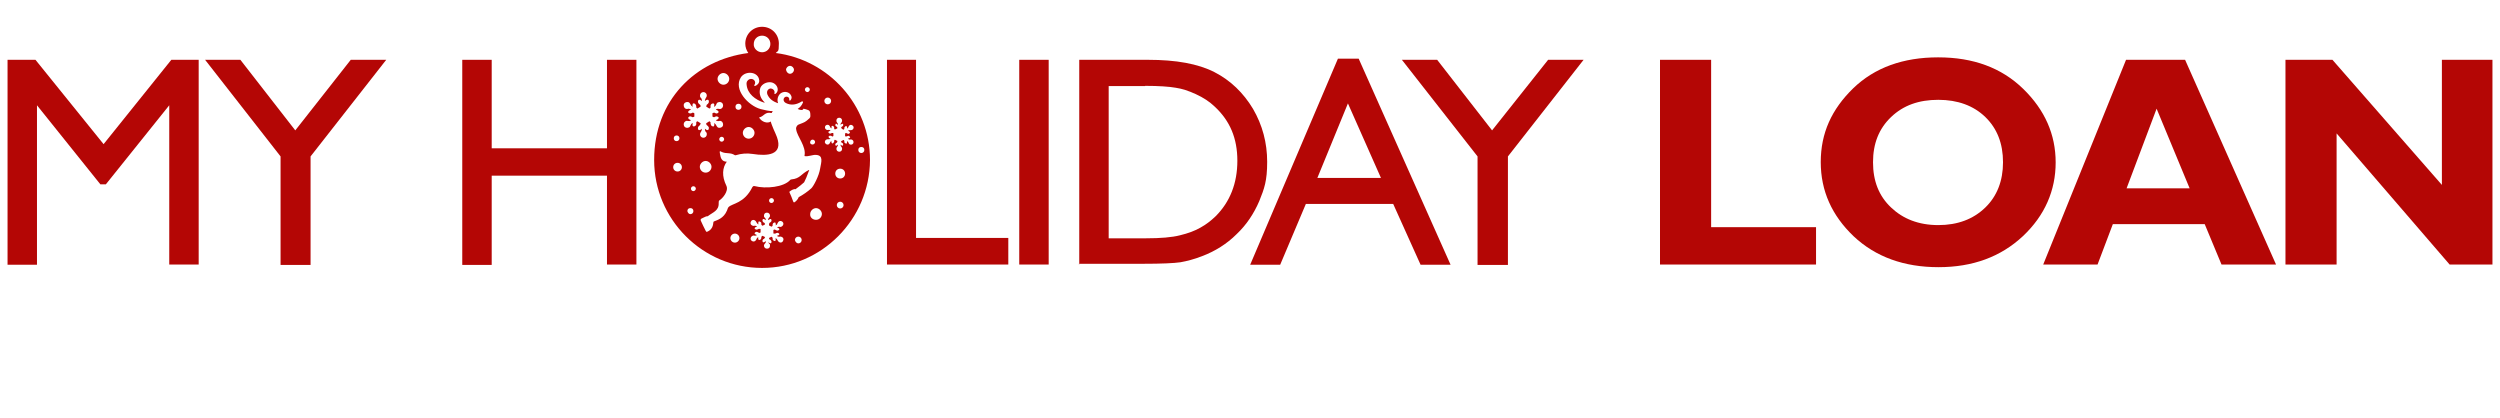
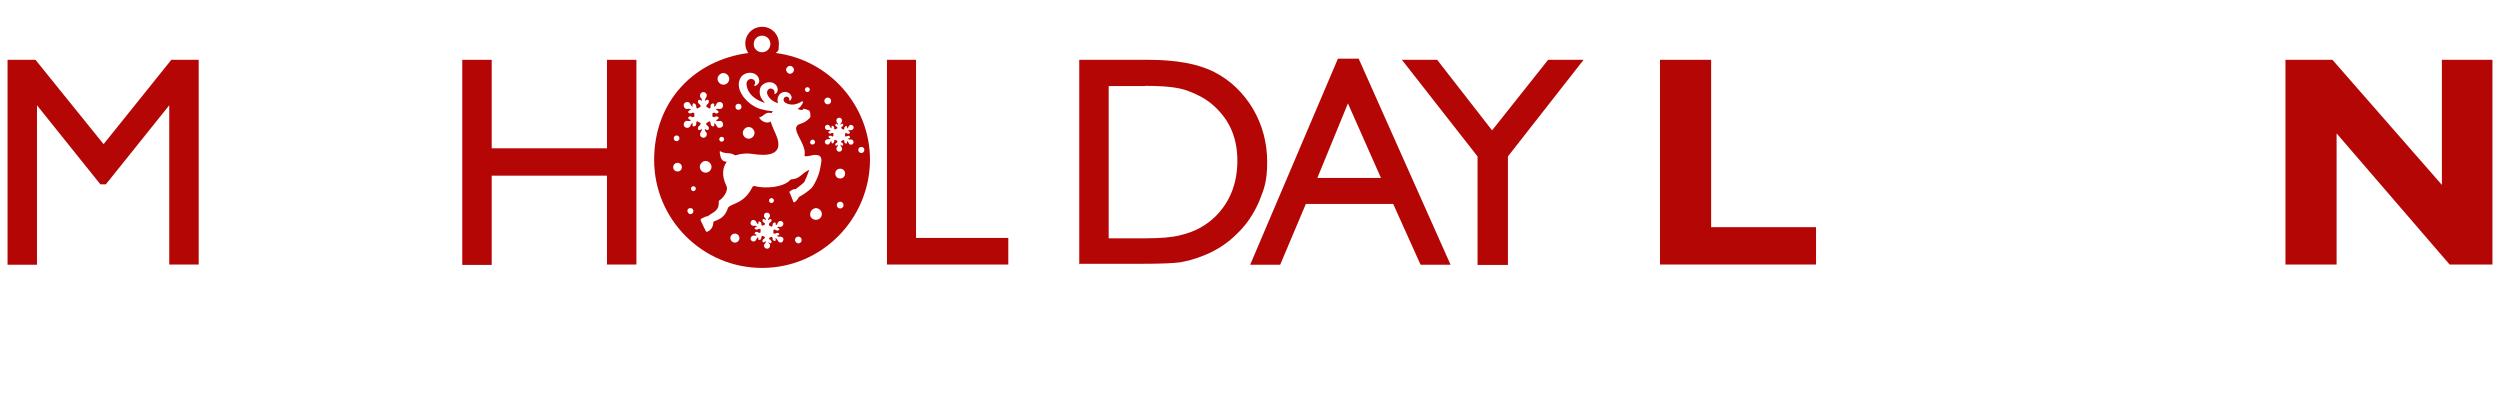
<svg xmlns="http://www.w3.org/2000/svg" version="1.1" viewBox="0 0 1325 221.7">
  <defs>
    <style>
      .cls-1, .cls-2 {
        fill: #b40605;
      }

      .cls-2 {
        fill-rule: evenodd;
      }
    </style>
  </defs>
  <g>
    <g id="Layer_1">
      <g>
        <g>
          <path class="cls-1" d="M90.7,31.7h14.6v108.5h-15.6V55.8l-33.6,41.9h-2.9L19.6,55.8v84.5H4V31.7h14.8l36.1,44.7,35.9-44.7Z" />
-           <path class="cls-1" d="M185.9,31.7h18.8l-40.1,51.2v57.5h-15.9v-57.5l-40-51.2h18.7l29.1,37.4,29.4-37.4Z" />
          <path class="cls-1" d="M321.7,31.7h15.6v108.5h-15.6v-47.1h-61.1v47.3h-15.6V31.7h15.6v46.9h61.1V31.7h0Z" />
          <path class="cls-1" d="M469.9,31.7h15.6v94.4h48.9v14.1h-64.3V31.7h-.2Z" />
-           <path class="cls-1" d="M540.2,31.7h15.6v108.5h-15.6V31.7Z" />
          <path class="cls-1" d="M572,140.3V31.7h36.5c14.8,0,26.5,2.1,35.1,6.5,8.6,4.4,15.4,11,20.5,19.5,5,8.6,7.5,18,7.5,28.1s-1.5,14.1-4.2,20.8c-2.8,6.5-6.7,12.5-12,17.5-5.2,5.2-11.5,9.1-18.4,11.7-4.1,1.6-8,2.6-11.4,3.2-3.4.5-10.1.8-19.5.8h-34.3v.3h.2ZM606.9,45.6h-19.3v80.7h19.8c7.6,0,13.8-.5,18-1.6,4.2-1,8-2.4,10.9-4.1,2.9-1.6,5.5-3.6,8-6,7.6-7.6,11.5-17.5,11.5-29.4s-3.9-21.1-11.9-28.6c-2.9-2.8-6.2-4.9-10.1-6.7s-7.3-2.9-10.7-3.4c-3.4-.6-8.9-1-16.2-1Z" />
          <path class="cls-1" d="M709.1,31.1h11l48.7,109.2h-15.9l-14.5-32.2h-46.3l-13.6,32.2h-15.9l46.5-109.2ZM731.9,94.3l-17.5-39.5-16.2,39.5h33.8Z" />
          <path class="cls-1" d="M820.5,31.7h18.8l-40.1,51.2v57.5h-16.1v-57.5l-40.1-51.2h18.7l29.1,37.4,29.7-37.4Z" />
          <path class="cls-1" d="M962.5,120.4v19.8h-82.7V31.7h27.1v88.7h55.6Z" />
-           <path class="cls-1" d="M1027.3,30.4c18.5,0,33.5,5.5,45,16.7,11.5,11.2,17.2,24.2,17.2,39s-5.7,28.1-17.4,39.1c-11.7,10.9-26.5,16.4-44.7,16.4s-33.3-5.4-45-16.4c-11.5-11-17.4-24-17.4-39.3s5.7-27.9,17.2-39.1c11.4-11,26.5-16.4,45-16.4ZM1027.3,119.3c10.2,0,18.5-3.1,24.9-9.3,6.2-6,9.4-14.1,9.4-24s-3.1-17.9-9.4-24c-6.2-6-14.6-9.1-24.9-9.1s-18.5,2.9-25,9.1c-6.5,6.2-9.6,14.1-9.6,24s3.1,17.9,9.6,24c6.3,6,14.6,9.3,25,9.3Z" />
-           <path class="cls-1" d="M1158.1,31.7l48.2,108.5h-28.9l-8.9-21.4h-48.7l-8.1,21.4h-28.8l43.9-108.5s31.3,0,31.3,0ZM1160.5,99.8l-17.5-42.2-15.9,42.2h33.5Z" />
          <path class="cls-1" d="M1321,31.7v108.5h-22.7l-59.9-69.5v69.5h-27.1V31.7h24.9l58,66.3V31.7h27Z" />
        </g>
        <path class="cls-2" d="M403.9,142c-31.5,0-57.2-25.7-57.2-57.2s21.6-53,49.9-56.7c-1-1.5-1.6-3.1-1.6-5,0-4.9,3.9-8.9,8.9-8.9s8.9,3.9,8.9,8.9-.6,3.6-1.6,5c28.1,3.6,49.9,27.6,49.9,56.7-.2,31.5-25.7,57.2-57.2,57.2h0ZM367.5,101.3c.6,0,1.3-.6,1.3-1.3s-.6-1.3-1.3-1.3-1.3.6-1.3,1.3.6,1.3,1.3,1.3h0ZM382.5,75.1c.6,0,1.3-.6,1.3-1.3s-.6-1.3-1.3-1.3-1.3.6-1.3,1.3.6,1.3,1.3,1.3h0ZM432.5,116.5c1.8,0,3.1-1.5,3.1-3.1s-1.5-3.1-3.1-3.1-3.1,1.5-3.1,3.1c-.2,1.8,1.3,3.1,3.1,3.1h0ZM389.5,128.6c1.3,0,2.4-1.1,2.4-2.4s-1.1-2.4-2.4-2.4-2.4,1.1-2.4,2.4,1.1,2.4,2.4,2.4h0ZM456.5,81.1c.8,0,1.6-.6,1.6-1.6s-.6-1.6-1.6-1.6-1.6.6-1.6,1.6.8,1.6,1.6,1.6h0ZM365.9,113.5c.8,0,1.6-.6,1.6-1.6s-.6-1.6-1.6-1.6-1.6.6-1.6,1.6c.2.8.8,1.6,1.6,1.6h0ZM396.8,73.5c1.8,0,3.1-1.5,3.1-3.1s-1.5-3.1-3.1-3.1-3.1,1.5-3.1,3.1,1.3,3.1,3.1,3.1h0ZM374,91.5c1.8,0,3.1-1.5,3.1-3.1s-1.5-3.1-3.1-3.1-3.1,1.5-3.1,3.1,1.3,3.1,3.1,3.1h0ZM438.7,55.3c1,0,1.8-.8,1.8-1.8s-.8-1.8-1.8-1.8-1.8.8-1.8,1.8.8,1.8,1.8,1.8h0ZM359.1,90.9c1.3,0,2.3-1,2.3-2.3s-1-2.3-2.3-2.3-2.3,1-2.3,2.3,1,2.3,2.3,2.3h0ZM408.9,107.6c.6,0,1.3-.6,1.3-1.3s-.6-1.3-1.3-1.3-1.3.6-1.3,1.3c0,.8.6,1.3,1.3,1.3h0ZM430.7,76.6c.6,0,1.3-.6,1.3-1.3s-.6-1.3-1.3-1.3-1.3.6-1.3,1.3c-.2.8.5,1.3,1.3,1.3h0ZM445.3,110.5c1,0,1.8-.8,1.8-1.8s-.8-1.8-1.8-1.8-1.8.8-1.8,1.8c0,1,.8,1.8,1.8,1.8h0ZM391.4,58.2c.8,0,1.6-.6,1.6-1.6s-.6-1.6-1.6-1.6-1.6.6-1.6,1.6.6,1.6,1.6,1.6h0ZM418.7,39.1c1.1,0,2.1-1,2.1-2.1s-1-2.1-2.1-2.1-2.1,1-2.1,2.1c.2,1.1,1,2.1,2.1,2.1h0ZM423.1,129c1,0,1.8-.8,1.8-1.8s-.8-1.8-1.8-1.8-1.8.8-1.8,1.8c.2,1,1,1.8,1.8,1.8h0ZM445.3,94.6c1.5,0,2.6-1.1,2.6-2.6s-1.1-2.6-2.6-2.6-2.6,1.1-2.6,2.6c0,1.5,1.1,2.6,2.6,2.6h0ZM358.6,74.8c.8,0,1.5-.6,1.5-1.5s-.6-1.5-1.5-1.5-1.5.6-1.5,1.5.6,1.5,1.5,1.5h0ZM427.9,48.8c.6,0,1.3-.6,1.3-1.3s-.6-1.3-1.3-1.3-1.3.6-1.3,1.3c0,.6.6,1.3,1.3,1.3h0ZM383.4,44.9c1.8,0,3.1-1.5,3.1-3.1s-1.5-3.1-3.1-3.1-3.1,1.5-3.1,3.1,1.5,3.1,3.1,3.1h0ZM422.8,57.7h0s0-.2,0,0c1.3-.8,2.1-1.8,2.8-3.4,0-.2,0-.3-.2-.5s-.3-.2-.5,0c-2.6,1.6-5.5,2.3-8.4.8-1.5-.8-1.5-2.4-.5-3.1s2.6,0,2.3,1.5q0,.2.2.3h.3c.6-.5,1-1.6.6-2.4-.8-2.1-3.4-2.8-5.4-1.6-1.6,1-2.4,3.4-1.6,5.4h0c-2.6-.8-4.7-2.3-5.7-4.7-.6-1.8.5-2.9,1.6-3.1,1.5,0,2.6,1.3,2.1,2.6q0,.2.2.3h.3c2.9-1.9.6-6.7-3.6-6.2-1.9.2-4.1,1.5-4.5,3.6-.6,2.8.5,5.2,2.4,7v.2h-.2c-4.7-1.5-8.9-4.7-9.3-9.6-.2-1.5.6-2.4,1.5-2.8,2.1-.8,3.9,1.3,2.6,3.1v.3c0,.2.2.2.3.2,1.1-.3,2.4-1.5,2.3-2.9-.3-4.7-7.1-5.5-9.7-1.8-4.2,6.5,3.9,15.1,10.4,16.9,2.4.6,4.5,1.1,6.5,1.1h0c-.2.3-.5.6-.6,1h-.2c-3.4-.8-3.9,1.8-6.3,2.3-.2,0-.2.3.2.6,1,1.6,3.9,2.9,5.8,1.6h0c.3,1.3,1,2.8,1.5,4.1.6,1.3,1.3,2.9,1.8,4.2,3.4,9.6-5.2,10.1-12.8,8.9-3.2-.5-6.2-.2-8.8.6-.3.2-.5,0-.8,0-2.3-1.5-4.4-.6-6.7-1.6-.8-.3-1.1-.6-1.1-.5-.2.2-.2.8,0,1.5.3,2.3,1.1,4.1,3.6,4.1h0c-2.3,3.1-2.8,7.5-.2,12.8,1.3,2.8-2.1,6.7-3.6,7.6-.5.3-.5.8-.5,1.5.2,4.1-3.1,4.9-5.8,7h0c-.3,0-.6,0-1.1.2-.6.3-1.8.8-2.3,1.1q-.5.3-.3,1c.3.6.8,1.8,1.3,2.8.5,1.1,1,2.1,1.3,2.6q.3.6.6.6c4.1-1.6,3.1-5.2,3.7-5.5,1.9-.8,5.2-1.6,7-5.8.3-.8.5-1.5.8-1.8,1.9-2.1,8.3-1.8,12.7-10.7.2-.3.6-.6,1-.5,6.2,1.6,15.6.6,19-3.2.2-.2.3-.3.6-.3,4.9-.5,5-2.9,9.3-5h.2c-1.3,3.6-1.9,4.9-2.6,6.3,0,.2-.2.2-.2.3-1.5,1.3-1.8,1.6-4.5,3.6h0c-.8-.3-2.1.5-2.8,1-.3.2-.6.3-.3.8.3.6,1.5,3.4,1.9,4.7q.2.5.5.5c1-.5,2.1-1.8,2.4-2.8h0c2.4-1.3,4.7-2.9,6.7-4.7,1.1-1,4.1-6.5,4.7-10.6.6-3.4,1.8-6.8-2.1-7.1-1.9-.2-4.4,1.1-6.2.6v-.2c1-4.9-3.9-10.1-4.4-13.8-.2-.8,0-1.3.3-1.8s.6-.8,1.5-1.1c2.8-1.1,2.9-1,5.2-3.1.3-.3.5-.6.5-1.3s0-1.6-.3-2.3-1-.8-1.5-1-1-.3-1.9-.5c-.2,1-1.6.8-2.9.2h0ZM403.9,27.7c2.4,0,4.4-1.9,4.4-4.4s-1.9-4.4-4.4-4.4-4.4,1.9-4.4,4.4c-.2,2.3,1.9,4.4,4.4,4.4h0ZM445.8,67.8c0-.3.2-.5.3-.6.2-.2.3-.2.5-.3.3-.3.3-.5.3-.6,0-.3,0-.6-.2-.6-.2-.2-.3-.2-.6,0-.2.2-.5.3-.6.5h0v-.2c0-.5.2-.8.5-1.1.2-.3.3-.6.3-1,0-.8-.6-1.5-1.5-1.5s-1.5.6-1.5,1.5.2.6.3,1c.3.3.5.6.5,1.1v.2h0c-.2-.2-.5-.3-.6-.5-.3-.2-.5-.2-.6,0s-.2.5-.2.6c0,.3.2.5.3.6s.3.2.5.3c.2,0,.2.3.3.6v.2l-.6.3-.6.3h-.2c-.2-.2-.3-.5-.3-.5v-.6c0-.3-.2-.5-.5-.6-.2-.2-.5-.3-.6-.2-.2,0-.3.3-.3.6v.8h0l-.2-.2c-.3-.2-.6-.5-.6-.8-.2-.3-.3-.6-.6-.8-.6-.3-1.5-.2-1.9.5-.3.6-.2,1.5.5,1.9.3.2.6.2,1,.2.3-.2.8,0,1.1.2l.2.2h0c-.2,0-.5.2-.8.3-.3.2-.5.3-.3.6,0,.2.3.3.5.5.2.2.5.2.8,0,.2,0,.3-.2.5-.2h.6s.2,0,.2.2v1.3s0,.2-.2.2c-.3.2-.5.2-.6,0s-.3-.2-.5-.2c-.3-.2-.6-.2-.8,0s-.5.3-.5.5.2.3.3.6c.2.2.5.3.8.3h0l-.2.2c-.3.2-.6.3-1.1.2-.3,0-.6,0-1,.2-.6.3-1,1.3-.5,1.9.3.6,1.3,1,1.9.5.3-.2.5-.5.6-.8s.3-.6.6-.8l.2-.2h0c0,.2-.2.5,0,.8,0,.3.2.5.3.6.2,0,.5,0,.6-.2s.3-.3.5-.6v-.6c0-.2.2-.3.3-.5h.2l.6.3.6.3v.3c0,.3-.2.5-.3.6s-.3.2-.5.3c-.3.3-.3.5-.3.6,0,.3,0,.6.2.6.2.2.3.2.6,0,.2-.2.5-.3.6-.5h0v.2c0,.5-.2.8-.5,1.1-.2.3-.3.6-.3,1,0,.8.6,1.5,1.5,1.5s1.5-.6,1.5-1.5-.2-.6-.3-1c-.3-.3-.5-.6-.5-1.1v-.2h0c.2.2.5.3.6.5.3.2.5.2.6,0s.2-.5.2-.6c0-.3-.2-.5-.3-.6-.2-.2-.3-.2-.5-.3-.2,0-.2-.3-.3-.6v-.2l.6-.3.6-.3h.2c.2.2.3.5.3.5v.6c0,.3.2.5.5.6.2.2.5.3.6.2.2,0,.3-.3.3-.6v-.8h0l.2.2c.3.2.6.5.6.8.2.3.3.6.6.8.6.3,1.5.2,1.9-.5.3-.6.2-1.5-.5-1.9-.3-.2-.6-.2-1-.2-.3.2-.8,0-1.1-.2l-.2-.2h0c.2,0,.5-.2.8-.3.3-.2.5-.3.3-.6,0-.2-.3-.3-.5-.5-.2-.2-.5-.2-.8,0-.2,0-.3.2-.5.2h-.6s-.2,0-.2-.2v-1.3s0-.2.2-.2c.3-.2.5-.2.6,0s.3.2.5.2c.3.2.6.2.8,0s.5-.3.5-.5-.2-.3-.3-.6c-.2-.2-.5-.3-.8-.3h0l.2-.2c.3-.2.6-.3,1.1-.2.3,0,.6,0,1-.2.6-.3,1-1.3.5-1.9-.3-.6-1.3-1-1.9-.5-.3.2-.5.5-.6.8s-.3.6-.6.8l-.2.2h0c0-.2.2-.5,0-.8,0-.3-.2-.5-.3-.6-.2,0-.5,0-.6.2s-.3.3-.5.6v.6c0,.2-.2.3-.3.5h-.2l-.6-.3-.6-.6q0,.2,0,0h0ZM407.6,118.7c.2-.3.2-.6.3-.6.2-.2.3-.3.5-.3.3-.3.5-.5.5-.8s0-.6-.2-.8-.5-.2-.8,0-.5.3-.8.5h0v-.2c0-.5.2-.8.5-1.1s.5-.6.5-1.1c0-.8-.6-1.6-1.6-1.6s-1.6.6-1.6,1.6.2.8.5,1.1.5.8.5,1.1v.2h0c-.2-.2-.5-.3-.8-.5-.3-.2-.6-.2-.8,0s-.2.5-.2.8.2.5.5.8c.2.2.3.3.5.3s.2.3.3.6v.3l-.6.3-.6.3h-.2c-.3-.3-.5-.5-.5-.6v-.6c0-.5-.2-.6-.5-.8s-.6-.3-.8-.2c-.2,0-.3.3-.3.6v1h0l-.2-.2c-.3-.2-.6-.6-.8-1s-.3-.6-.8-1c-.8-.5-1.8-.2-2.1.6-.5.8-.2,1.8.6,2.1.3.2.8.3,1.1.2.5-.2.8,0,1.3.2l.2.2h0c-.3.2-.6.2-.8.3-.3.2-.5.5-.5.6s.3.5.6.6.5.2,1,0c.2,0,.3-.2.6-.3h.8s.2,0,.2.2v1.6s0,.2-.2.2c-.3.2-.6.2-.8,0s-.5-.2-.6-.3c-.5-.2-.6-.2-1,0-.3.2-.5.3-.6.6,0,.2.2.5.5.6.2.2.5.3.8.3h0l-.2.2c-.3.2-.8.3-1.3.2-.3-.2-.8,0-1.1.2-.8.5-1,1.5-.6,2.1.5.8,1.5,1,2.1.6.3-.2.6-.5.8-1,.2-.5.3-.8.8-1l.2-.2h0c0,.3-.2.6,0,1,0,.3.2.6.3.6s.5,0,.8-.2.3-.3.5-.8v-.6c0-.2.2-.3.5-.6h.2l.6.3.6.3s.2.2,0,.2c-.2.3-.2.6-.3.6-.2.2-.3.3-.5.3-.3.3-.5.5-.5.8s0,.6.2.8.5.2.8,0,.5-.3.8-.5h0v.2c0,.5-.2.8-.5,1.1s-.5.6-.5,1.1c0,.8.6,1.6,1.6,1.6s1.6-.6,1.6-1.6-.2-.8-.5-1.1-.5-.8-.5-1.1v.3h0c.2.2.5.3.8.5.3.2.6.2.8,0s.2-.5.2-.8-.2-.5-.5-.8c-.2-.2-.3-.3-.5-.3s-.2-.3-.3-.6v-.2l.6-.3.6-.3h.2c.3.3.5.5.5.6v.6c0,.5.2.6.5.8s.6.3.8.2c.2,0,.3-.3.3-.6v-1h0l.2.2c.3.2.6.6.8,1s.3.6.8,1c.8.5,1.8.2,2.1-.6.5-.8.2-1.8-.6-2.1-.3-.2-.8-.3-1.1-.2-.5.2-.8,0-1.3-.2l-.2-.2h0c.3-.2.6-.2.8-.3.3-.2.5-.5.5-.6s-.3-.5-.6-.6-.5-.2-1,0c-.2,0-.3.2-.6.3h-.8s-.2,0-.2-.2v-1.6s0-.2.2-.2c.3-.2.6-.2.8,0s.5.2.6.3c.5.2.6.2,1,0,.3-.2.5-.3.6-.6,0-.2-.2-.5-.5-.6-.2-.2-.5-.3-.8-.3h0l.2-.2c.3-.2.8-.3,1.3-.2.3.2.8,0,1.1-.2.8-.5,1-1.5.6-2.1-.5-.8-1.5-1-2.1-.6-.3.2-.6.5-.8,1-.2.5-.3.8-.8,1l-.2.2h0c0-.3.2-.6,0-1,0-.3-.2-.6-.3-.6s-.5,0-.8.2-.3.3-.5.8v.6c0,.2-.2.3-.5.6h-.2l-.6-.3-.6-.3v-.8h0ZM374.3,56.3c.2-.5.2-.6.3-.8.2-.2.5-.3.6-.5.3-.3.5-.6.5-1s0-.8-.3-1c-.2-.2-.5-.2-1,0-.3.2-.6.3-.8.6h0v-.2c0-.5.2-1,.5-1.5.3-.3.5-.8.5-1.3,0-1-.8-1.8-1.8-1.8s-1.8.8-1.8,1.8.2,1,.5,1.3c.3.3.5.8.5,1.5v.2h0c-.3-.2-.6-.5-.8-.6-.3-.2-.6-.2-1,0-.2.2-.3.6-.3,1s.2.6.5,1c.2.2.3.3.6.5.2.2.3.3.3.8v.2l-.8.5-.8.5h-.2c-.3-.3-.5-.5-.5-.6v-.8c-.2-.5-.3-.6-.5-1-.3-.2-.6-.3-1-.3s-.3.3-.5.8c0,.3,0,.8.2,1.1h0l-.2-.2c-.5-.3-.8-.6-1-1.1-.2-.5-.5-.8-.8-1.1-.8-.5-2.1-.2-2.6.6s-.2,2.1.6,2.6c.5.3,1,.3,1.3.2.5-.2,1,0,1.5.2l.2.2h0c-.3.2-.6.3-1,.5-.3.2-.5.5-.5.8s.3.5.6.6.6.2,1.1,0c.2,0,.5-.2.6-.3.2,0,.5,0,.8.2l.2.2v1.6s0,.2-.2.2c-.5.2-.6.2-.8.2-.3-.2-.5-.2-.6-.3-.5-.2-.8-.2-1.1,0s-.6.5-.6.6c0,.3.2.5.5.8.3.2.6.3,1,.5h0l-.2.2c-.5.3-1,.3-1.5.2-.5-.2-1,0-1.3.2-.8.5-1.1,1.6-.6,2.6.5.8,1.6,1.1,2.6.6.5-.3.6-.6.8-1.1s.5-1,1-1.1l.2-.2h0c0,.3-.2.8-.2,1.1,0,.5.2.6.5.8.3,0,.6,0,1-.3.3-.2.5-.5.5-1v-.8c0-.2.2-.5.5-.6h.2l.8.5.8.5s.2.2,0,.2c-.2.5-.2.6-.3.8-.2.2-.5.3-.6.5-.3.3-.5.6-.5,1s0,.8.3,1c.2.2.5.2,1,0,.3-.2.6-.3.8-.6h0v.2c0,.5-.2,1-.5,1.5-.3.3-.5.8-.5,1.3,0,1,.8,1.8,1.8,1.8s1.8-.8,1.8-1.8-.2-1-.5-1.3-.5-.8-.5-1.5v-.2h0c.3.2.6.5.8.6.3.2.6.2,1,0,.2-.2.3-.6.3-1s-.2-.6-.5-1c-.2-.2-.3-.3-.6-.5-.2-.2-.3-.3-.3-.8v-.2l.8-.5.8-.5h.2c.3.3.5.5.5.6v.8c.2.5.3.6.5,1,.3.2.6.3,1,.3s.3-.3.5-.8c0-.3,0-.8-.2-1.1h0l.2.2c.5.3.8.6,1,1.1s.5.8.8,1.1c.8.5,2.1.2,2.6-.6s.2-2.1-.6-2.6c-.5-.3-1-.3-1.3-.2-.5.2-1,0-1.5-.2l-.2-.2h0c.3-.2.6-.3,1-.5.3-.2.5-.5.5-.8s-.3-.5-.6-.6-.6-.2-1.1,0c-.2,0-.5.2-.6.3-.2,0-.5,0-.8-.2l-.2-.2v-1.6s0-.2.2-.2c.5-.2.6-.2.8-.2.3.2.5.2.6.3.5.2.8.2,1.1,0s.6-.5.6-.6c0-.3-.2-.5-.5-.8-.3-.2-.6-.3-1-.5h0l.2-.2c.5-.3,1-.3,1.5-.2.5.2,1,0,1.3-.2.8-.5,1.1-1.6.6-2.6-.5-.8-1.6-1.1-2.6-.6-.5.3-.6.6-.8,1.1-.2.5-.5,1-1,1.1l-.2.2h0c0-.3.2-.8.2-1.1,0-.5-.2-.6-.5-.8-.3,0-.6,0-1,.3-.3.2-.5.5-.5,1v.8c0,.2-.2.5-.5.6h-.2l-.8-.5-.8-.5c.2,0,0,0,0-.2Z" />
      </g>
    </g>
  </g>
</svg>